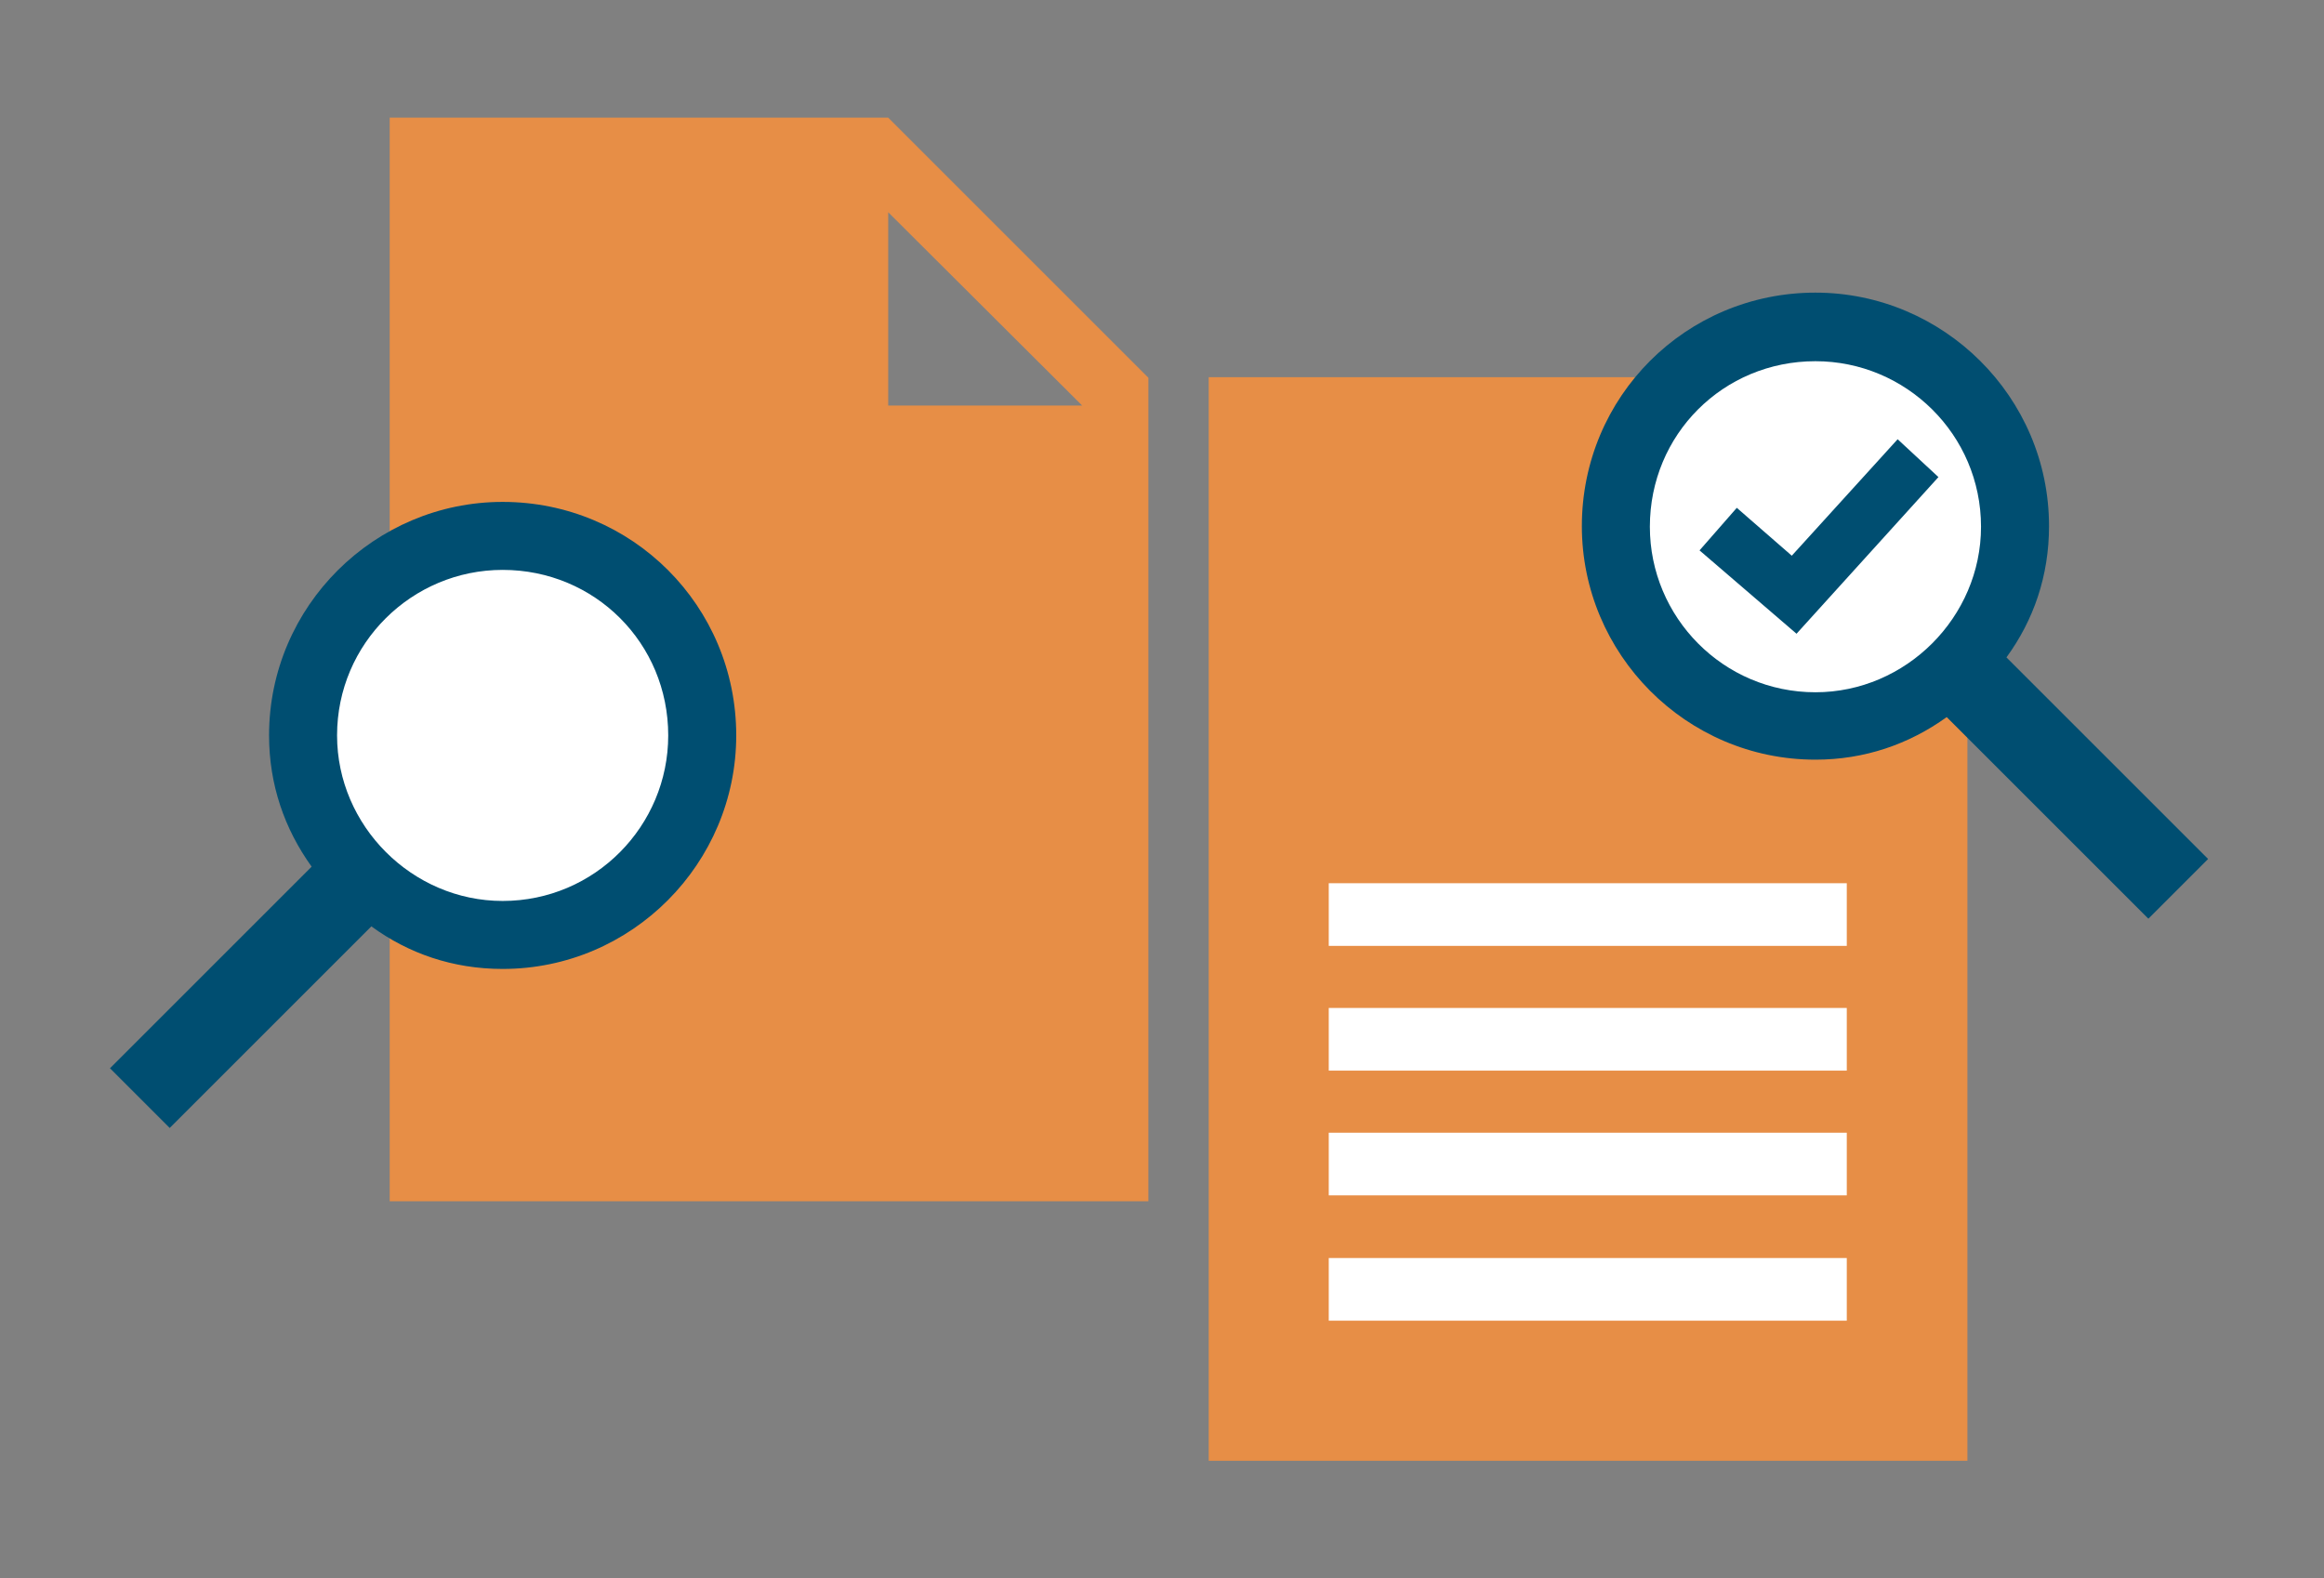
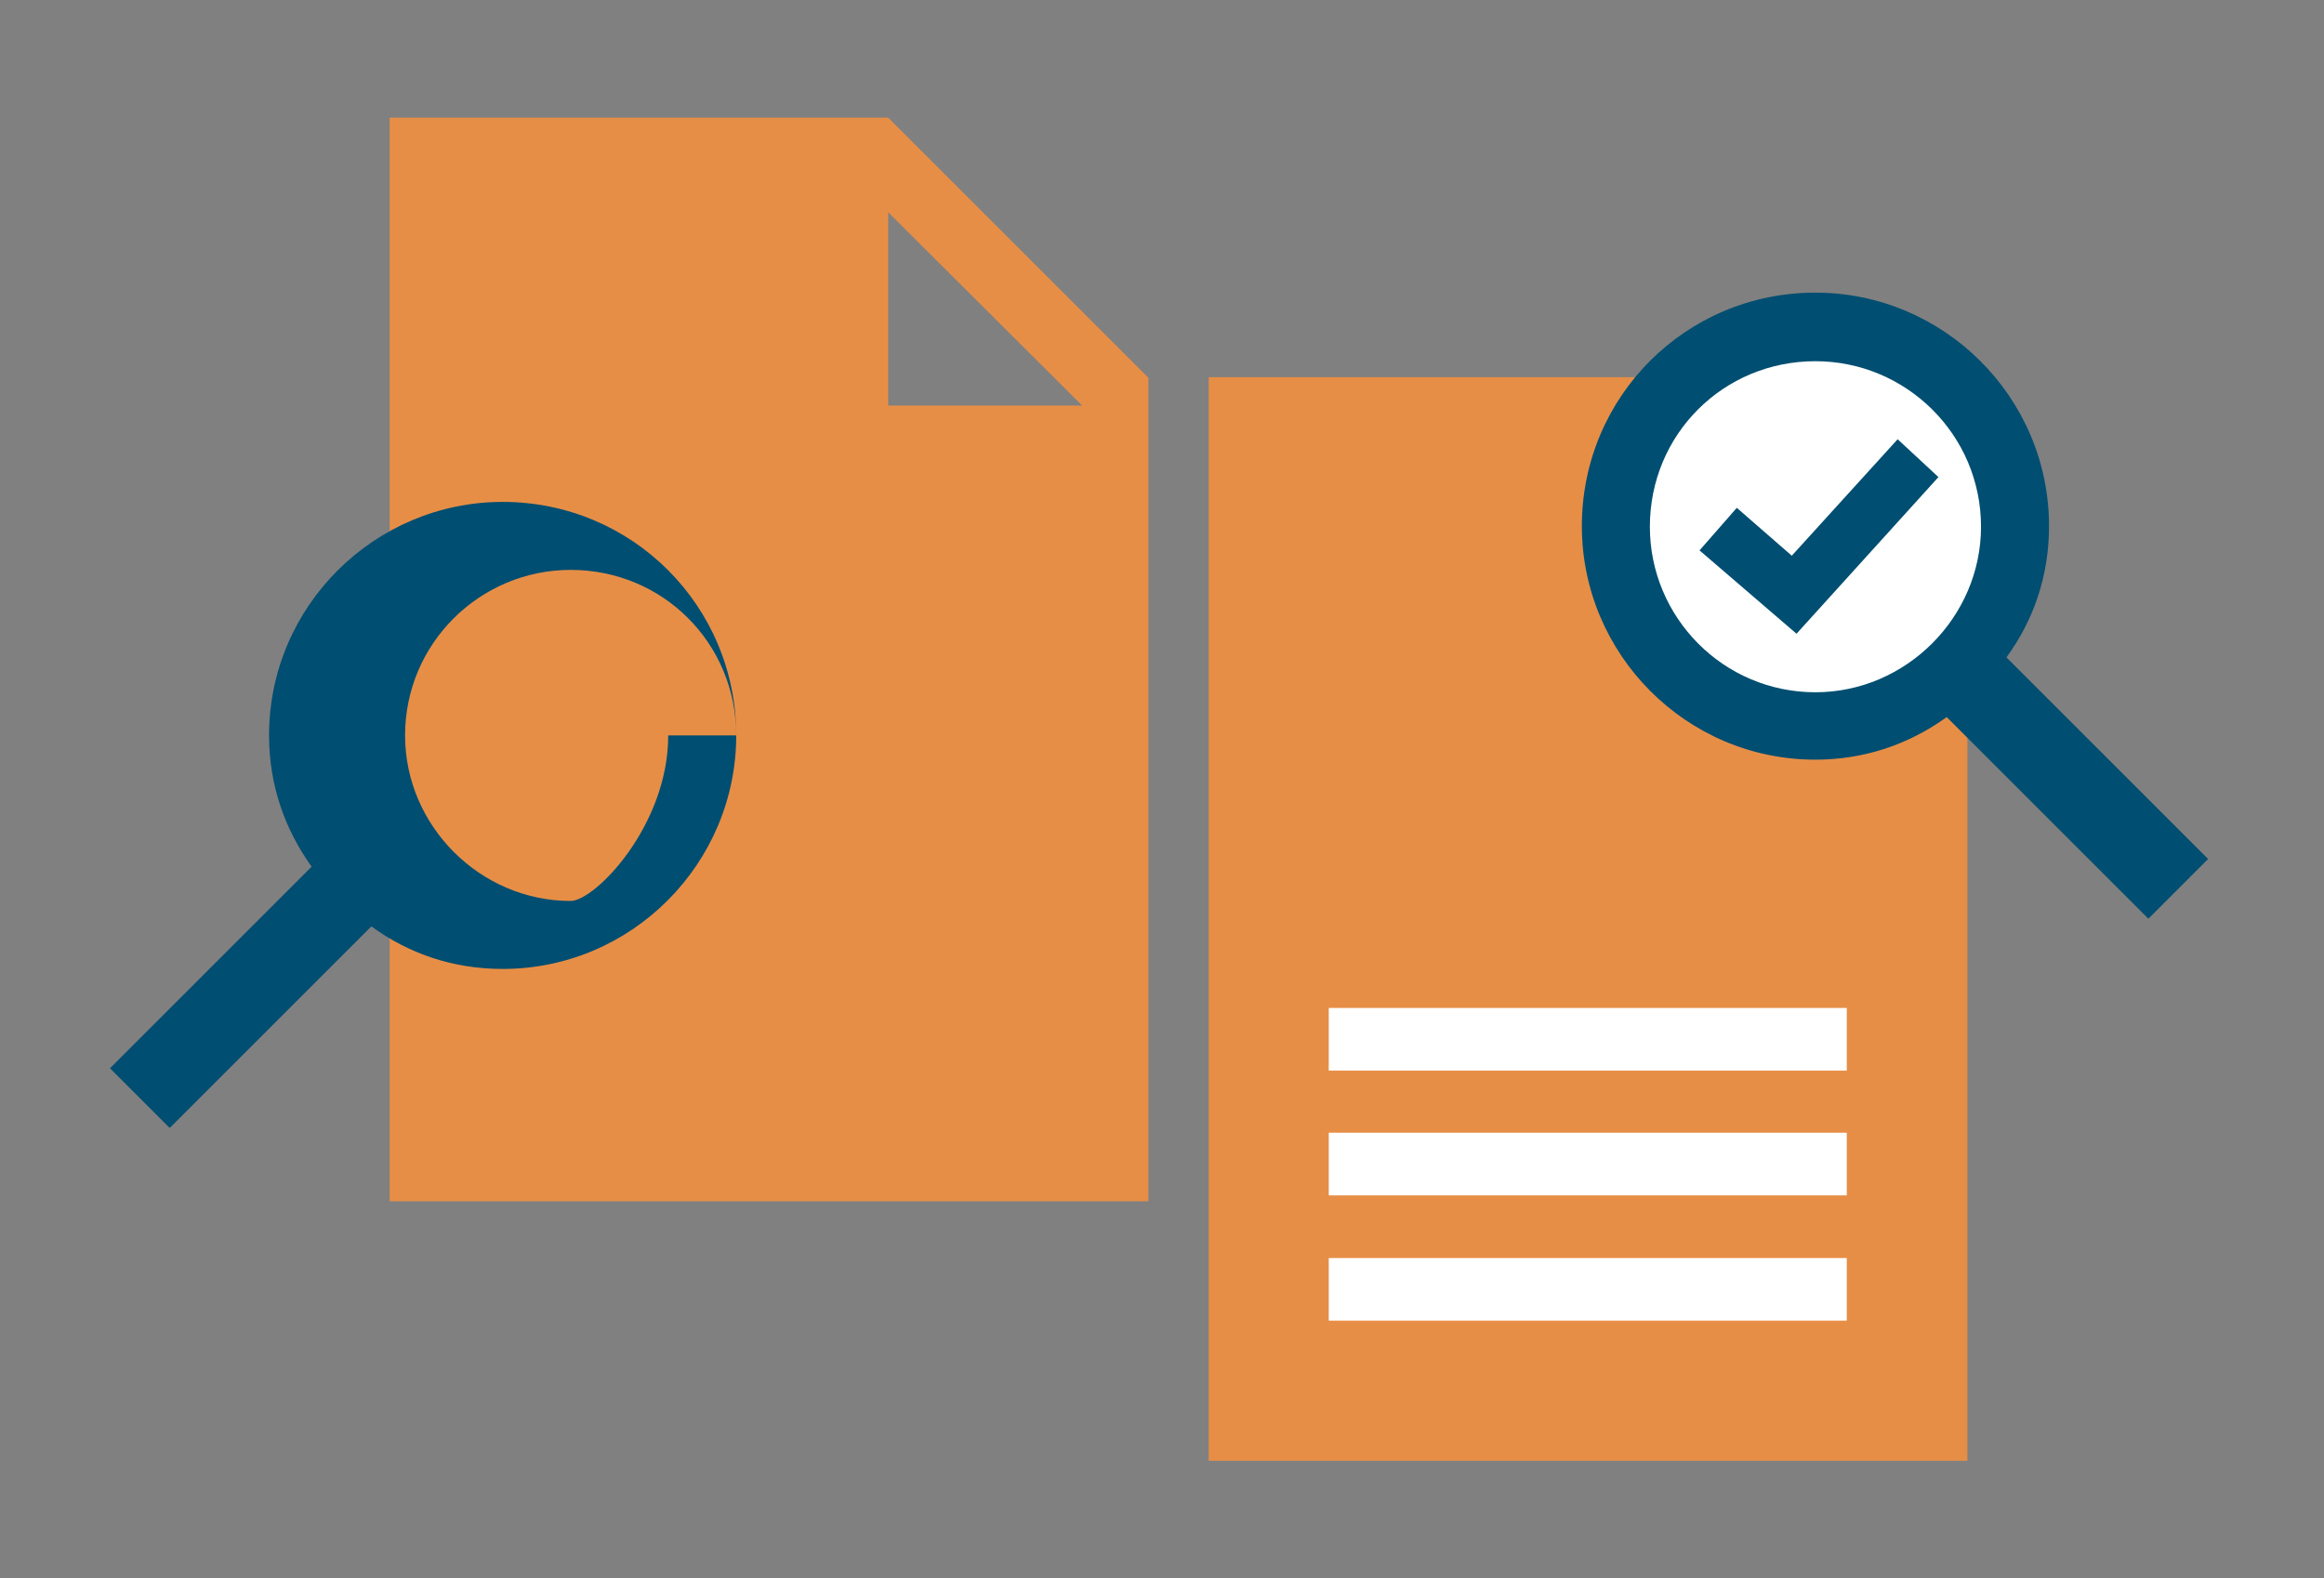
<svg xmlns="http://www.w3.org/2000/svg" version="1.1" id="Layer_1" x="0px" y="0px" width="393px" height="267px" viewBox="0 0 393 267" style="enable-background:new 0 0 393 267;" xml:space="preserve">
  <rect x="0" y="0" width="393" height="267" fill="#808080" stroke="none" />
  <g>
    <g>
      <g>
        <g>
          <path style="fill:#E78E46;" d="M288.6,63.8h-84.2v183.3h128.3V107.9L288.6,63.8z M288.7,112.6V79.8l32.8,32.8H288.7z" />
        </g>
        <g>
          <path style="fill:#E78E46;" d="M150.2,19.9H65.9v183.3h128.3V63.9L150.2,19.9z M150.2,68.6V35.9L183,68.6H150.2z" />
        </g>
      </g>
    </g>
    <g>
      <circle style="fill:#FFFFFF;" cx="306.4" cy="89.1" r="37.2" />
      <g>
        <path style="fill:#004E71;" d="M307,49.5c21.6,0,39.5,17.6,39.5,39.5c0,8.4-2.6,15.9-7.2,22.2l34.1,34.1l-10.1,10.1l-34.1-34.1     c-6.4,4.6-13.9,7.2-22.2,7.2c-21.9,0-39.5-17.9-39.5-39.5C267.5,67.1,285.1,49.5,307,49.5z M307,61.1c-15.6,0-28,12.4-28,28     c0,15.3,12.4,28,28,28c15.3,0,28-12.7,28-28C335,73.5,322.3,61.1,307,61.1z" />
        <polygon style="fill:#004E71;" points="293.7,85.9 303,94 320.9,74.3 327.8,80.7 303.8,107.2 287.4,93.1    " />
      </g>
    </g>
    <g>
-       <circle style="fill:#FFFFFF;" cx="85" cy="123.8" r="37.2" />
      <g>
-         <path style="fill:#004E71;" d="M124.5,124.4c0,21.6-17.6,39.5-39.5,39.5c-8.4,0-15.9-2.6-22.2-7.2l-34.1,34.1l-10.1-10.1     l34.1-34.1c-4.6-6.4-7.2-13.9-7.2-22.2c0-21.9,17.9-39.5,39.5-39.5C106.9,84.9,124.5,102.5,124.5,124.4z M113,124.4     c0-15.6-12.4-28-28-28c-15.3,0-28,12.4-28,28c0,15.3,12.7,28,28,28C100.6,152.4,113,139.7,113,124.4z" />
+         <path style="fill:#004E71;" d="M124.5,124.4c0,21.6-17.6,39.5-39.5,39.5c-8.4,0-15.9-2.6-22.2-7.2l-34.1,34.1l-10.1-10.1     l34.1-34.1c-4.6-6.4-7.2-13.9-7.2-22.2c0-21.9,17.9-39.5,39.5-39.5C106.9,84.9,124.5,102.5,124.5,124.4z c0-15.6-12.4-28-28-28c-15.3,0-28,12.4-28,28c0,15.3,12.7,28,28,28C100.6,152.4,113,139.7,113,124.4z" />
      </g>
    </g>
  </g>
-   <rect x="224.7" y="149.4" style="fill:#FFFFFF;" width="87.6" height="10.6" />
  <rect x="224.7" y="170.5" style="fill:#FFFFFF;" width="87.6" height="10.6" />
  <rect x="224.7" y="191.6" style="fill:#FFFFFF;" width="87.6" height="10.6" />
  <rect x="224.7" y="212.8" style="fill:#FFFFFF;" width="87.6" height="10.6" />
</svg>